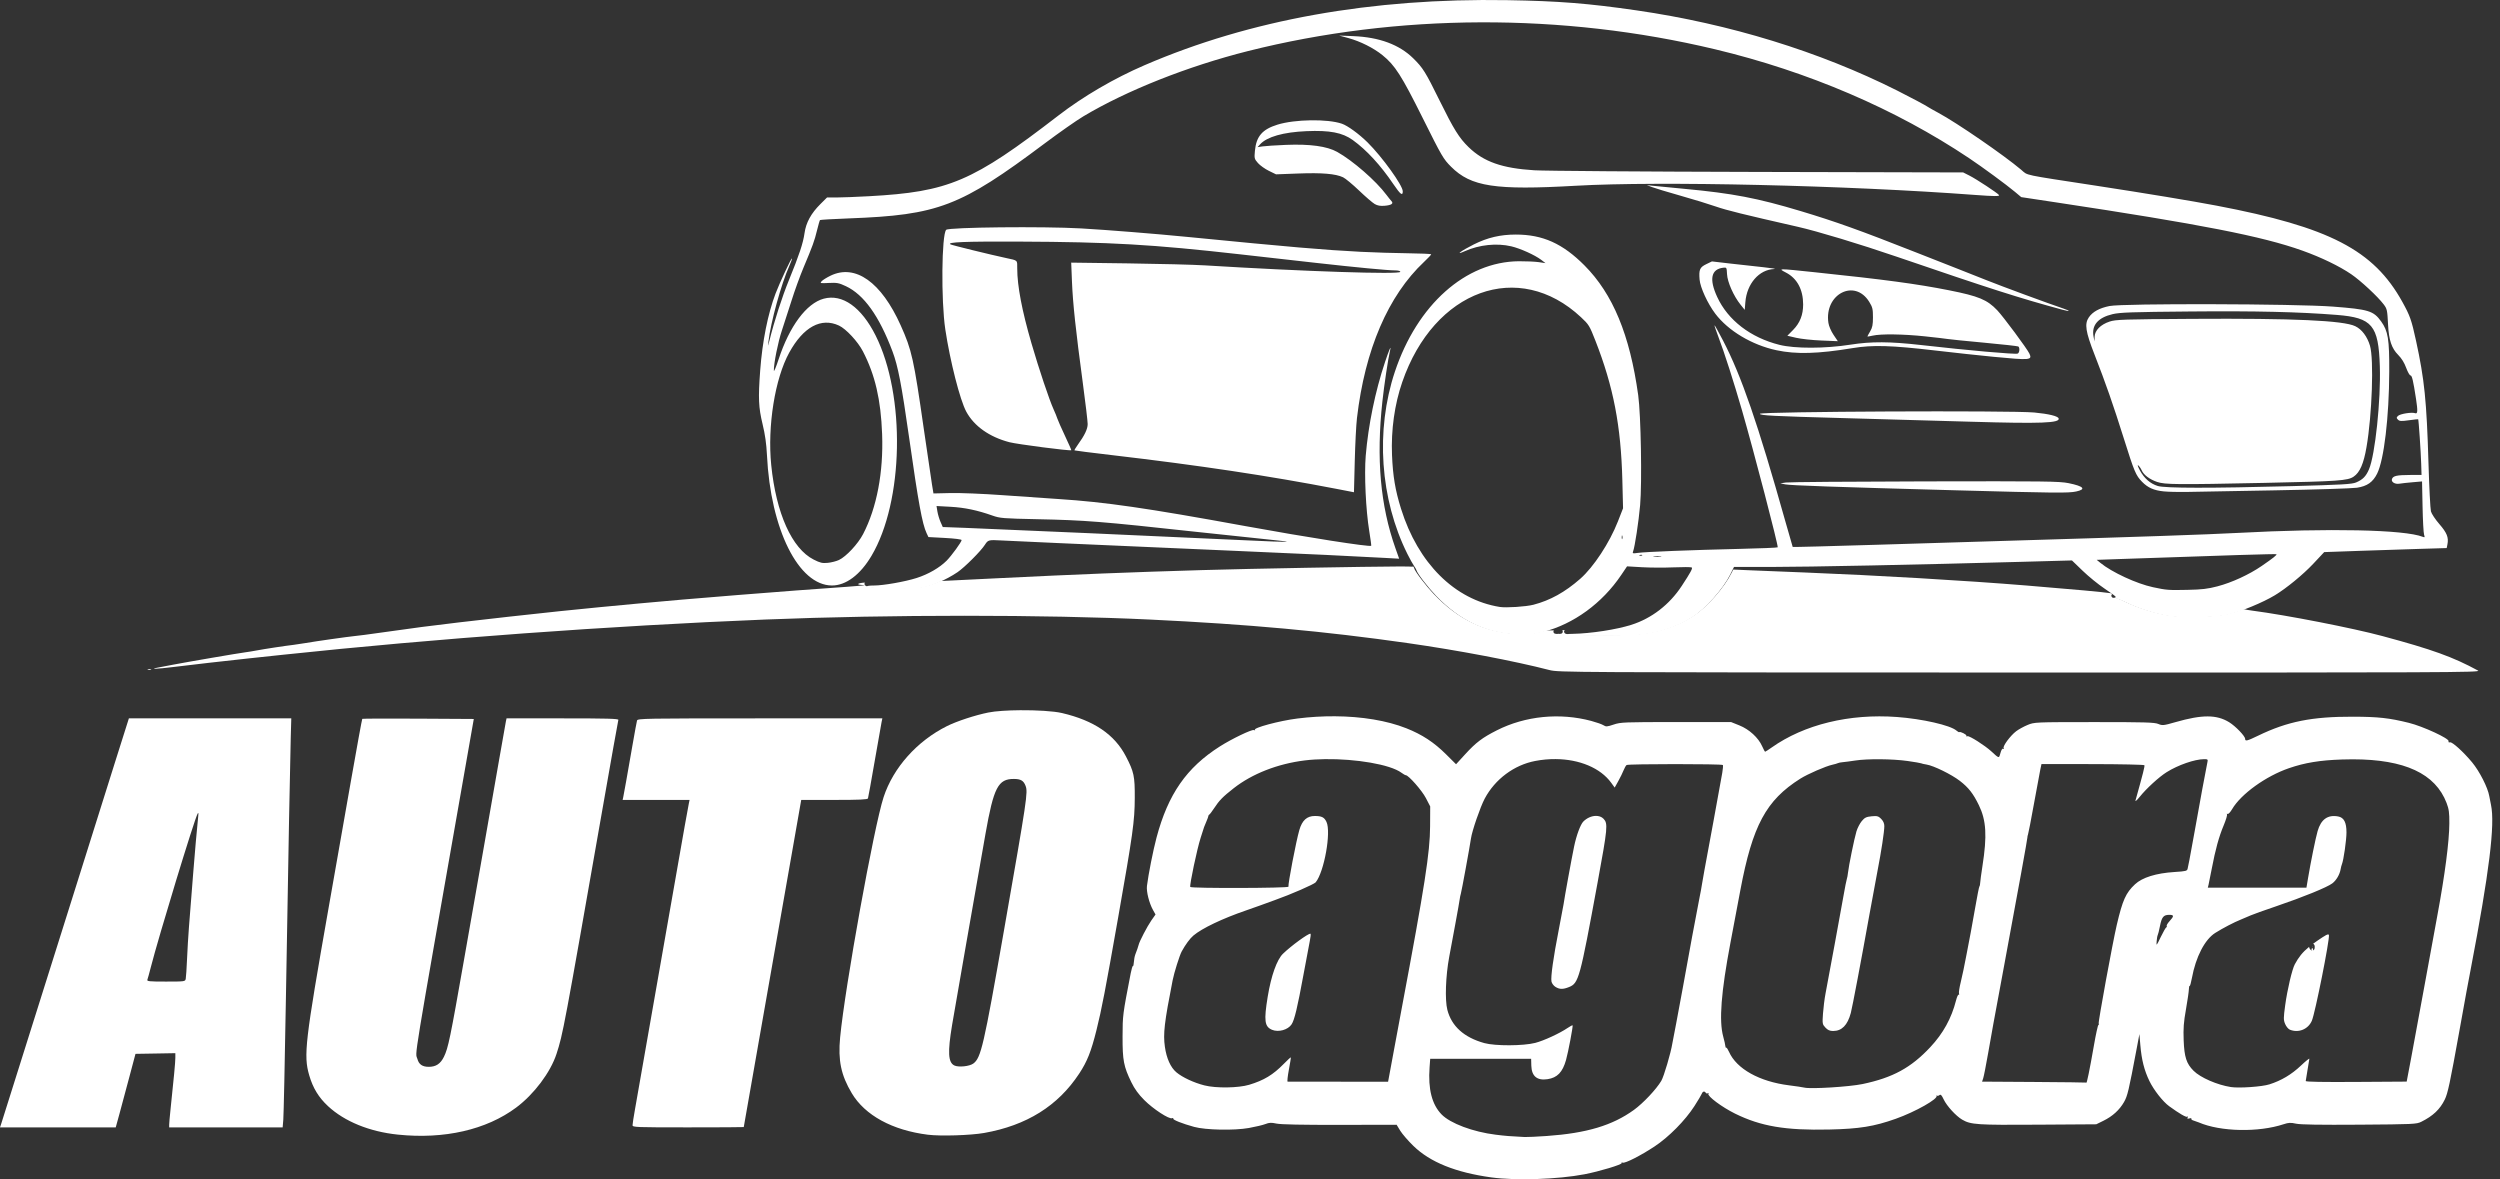
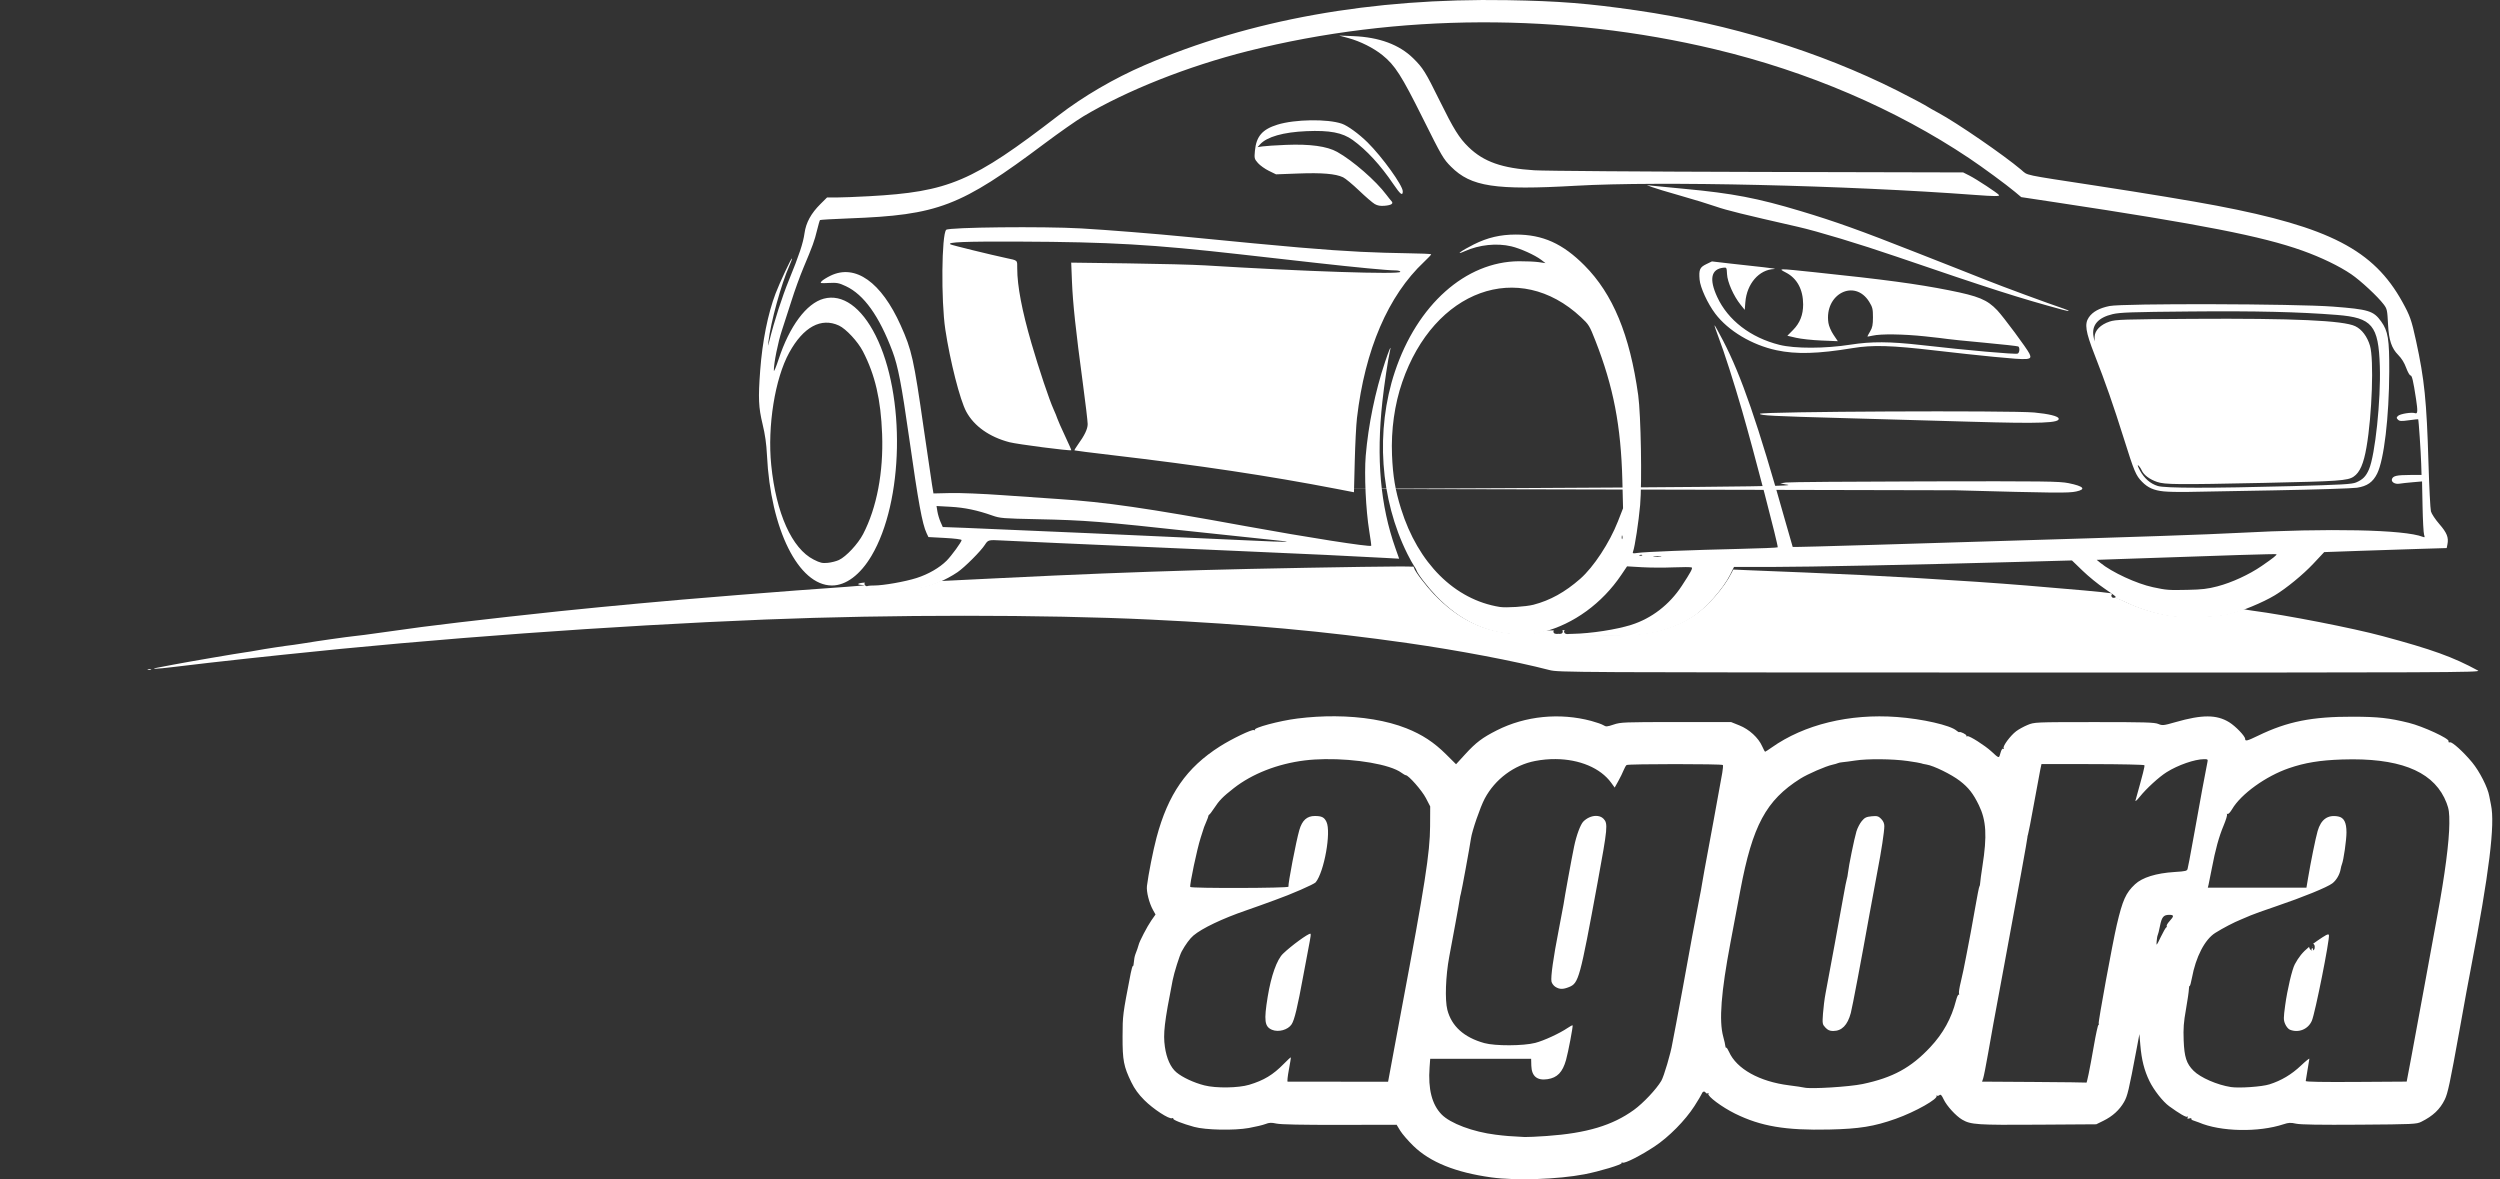
<svg xmlns="http://www.w3.org/2000/svg" width="159" height="75" viewBox="0 0 159 75" fill="none">
  <rect x="0" y="0" width="159" height="75" fill="#333333" stroke="none" />
-   <path d="M147.023 60.428C146.998 60.388 147.008 60.336 147.045 60.313C147.082 60.291 147.112 60.324 147.112 60.387C147.112 60.519 147.087 60.531 147.024 60.428H147.023ZM99.708 40.376C99.539 40.337 99.628 40.319 100.023 40.312C101.182 40.291 102.797 40.043 103.756 39.738C105.045 39.329 106.177 38.456 106.957 37.268C107.524 36.405 107.669 36.137 107.594 36.09C107.547 36.062 107.027 36.059 106.438 36.084C105.849 36.11 104.942 36.105 104.424 36.075L103.481 36.02L103.112 36.567C101.897 38.37 100.085 39.69 98.136 40.192C97.452 40.368 97.239 40.389 96.486 40.355C94.514 40.267 92.832 39.462 91.327 37.886C90.794 37.328 90.132 36.462 90.083 36.256C90.072 36.212 90.001 36.089 89.925 35.981C89.849 35.873 89.663 35.537 89.512 35.234C87.772 31.747 87.471 27.373 88.714 23.642C90.134 19.381 93.213 16.639 96.604 16.615C97.058 16.612 97.624 16.638 97.861 16.672L98.294 16.735L98.019 16.524C97.621 16.221 96.695 15.803 96.119 15.667C95.193 15.448 94.076 15.565 93.159 15.977C92.488 16.278 92.932 15.946 93.735 15.545C94.609 15.109 95.423 14.918 96.405 14.918C98.118 14.918 99.386 15.488 100.772 16.88C102.58 18.696 103.657 21.296 104.19 25.135C104.362 26.376 104.438 30.706 104.312 32.129C104.219 33.175 103.975 34.784 103.865 35.07C103.814 35.203 103.84 35.212 104.156 35.165C104.62 35.097 107.642 34.978 110.616 34.91C111.947 34.88 113.048 34.834 113.062 34.809C113.113 34.722 111.542 28.696 110.793 26.105C110.273 24.302 109.658 22.389 109.288 21.419C109.139 21.03 109.029 20.7 109.043 20.686C109.056 20.673 109.301 21.111 109.586 21.661C110.759 23.92 111.792 26.916 113.546 33.151C113.795 34.038 114.007 34.773 114.016 34.786C114.026 34.8 116.416 34.737 119.328 34.648C122.239 34.559 125.806 34.45 127.254 34.407C136.139 34.142 140.367 33.998 142.344 33.892C148.137 33.583 152.922 33.684 154.086 34.141C154.218 34.192 154.228 34.176 154.172 34.01C154.136 33.905 154.092 33.099 154.075 32.219L154.042 30.619L153.439 30.671C153.107 30.7 152.73 30.741 152.6 30.763C152.312 30.811 152.059 30.648 152.131 30.46C152.207 30.264 152.441 30.212 153.265 30.208L154.01 30.204L153.988 29.497C153.966 28.752 153.826 26.686 153.796 26.663C153.787 26.655 153.52 26.685 153.204 26.729C152.722 26.796 152.61 26.79 152.511 26.691C152.405 26.585 152.405 26.559 152.511 26.453C152.644 26.319 153.397 26.2 153.604 26.279C153.766 26.341 153.777 26.145 153.659 25.371C153.483 24.217 153.403 23.878 153.308 23.878C153.254 23.878 153.129 23.658 153.031 23.39C152.915 23.071 152.739 22.788 152.525 22.573C152.107 22.155 151.932 21.634 151.881 20.655C151.833 19.714 151.818 19.645 151.602 19.359C151.232 18.866 150.138 17.849 149.539 17.441C148.776 16.922 147.631 16.369 146.435 15.941C143.881 15.028 139.981 14.264 130.75 12.869L128.55 12.537L128.157 12.207C127.606 11.745 126.093 10.634 125.229 10.056C120.563 6.935 115 4.55 109.081 3.135C99.362 0.81 88.896 0.851 79.367 3.249C75.545 4.212 71.66 5.752 68.899 7.401C68.467 7.659 67.359 8.435 66.436 9.126C61.079 13.14 59.67 13.679 53.995 13.89C53.003 13.927 52.173 13.975 52.152 13.996C52.13 14.017 52.045 14.313 51.962 14.653C51.798 15.33 51.69 15.626 51.094 17.043C50.875 17.565 50.538 18.494 50.346 19.107C50.154 19.721 49.877 20.577 49.731 21.009C49.486 21.733 49.206 23.128 49.217 23.573C49.219 23.675 49.355 23.353 49.518 22.856C50.21 20.745 51.291 19.292 52.389 18.996C53.575 18.676 54.784 19.534 55.689 21.338C57.605 25.155 57.477 31.9 55.424 35.356C54.711 36.557 53.8 37.239 52.913 37.237C50.786 37.234 49.007 33.666 48.779 28.947C48.744 28.228 48.661 27.642 48.499 26.971C48.243 25.907 48.217 25.332 48.348 23.563C48.485 21.714 48.834 19.964 49.326 18.667C49.581 17.993 50.327 16.399 50.367 16.44C50.384 16.457 50.313 16.661 50.208 16.893C49.687 18.053 49.016 20.487 48.868 21.756C48.832 22.062 48.842 22.047 48.943 21.638C49.235 20.451 49.745 18.869 50.172 17.826C50.83 16.215 51.08 15.463 51.168 14.828C51.261 14.158 51.583 13.57 52.183 12.974L52.599 12.56L53.204 12.56C53.537 12.56 54.464 12.524 55.264 12.48C60.348 12.201 61.841 11.565 67.314 7.347C68.898 6.126 70.859 4.981 72.801 4.144C79.496 1.255 87.241 -0.134 95.856 0.01C99.138 0.065 101.018 0.214 104.108 0.663C110.015 1.522 115.706 3.274 120.652 5.755C121.501 6.181 122.517 6.724 122.656 6.825C122.699 6.857 122.982 7.016 123.284 7.179C124.468 7.817 127.429 9.853 128.55 10.799C128.999 11.178 128.529 11.078 133.344 11.816C136.498 12.3 139.425 12.784 140.967 13.078C148.161 14.449 150.963 15.9 152.79 19.201C153.278 20.083 153.372 20.349 153.66 21.674C154.195 24.137 154.333 25.483 154.45 29.418C154.497 30.974 154.567 32.371 154.607 32.523C154.646 32.674 154.888 33.039 155.144 33.333C155.625 33.887 155.744 34.185 155.657 34.618L155.61 34.857L153.947 34.907C153.033 34.934 151.28 34.992 150.052 35.035L147.819 35.114L147.119 35.86C146.476 36.545 145.41 37.419 144.678 37.861C143.909 38.324 142.554 38.884 141.675 39.1C141.006 39.265 138.952 39.324 138.069 39.203C137.228 39.088 136.012 38.711 135.215 38.316C134.903 38.162 134.585 38.046 134.507 38.058C134.429 38.07 134.41 38.065 134.464 38.046C134.518 38.028 134.561 37.989 134.56 37.959C134.56 37.93 134.239 37.694 133.849 37.434C133.46 37.175 132.834 36.666 132.459 36.303L131.776 35.644L128.434 35.736C122.042 35.913 115.018 36.057 112.657 36.058L110.282 36.059L110.043 36.542C109.59 37.454 108.474 38.715 107.658 39.236C106.647 39.883 105.526 40.257 104.219 40.384C103.334 40.47 100.092 40.464 99.707 40.376L99.708 40.376ZM97.528 38.461C98.588 38.186 99.538 37.659 100.503 36.812C101.353 36.065 102.367 34.521 102.899 33.163L103.226 32.326L103.182 30.558C103.093 27.073 102.616 24.602 101.466 21.663C101.094 20.713 101.05 20.642 100.554 20.178C96.596 16.476 91.206 18.43 89.183 24.3C88.695 25.716 88.467 27.339 88.532 28.938C88.587 30.281 88.736 31.173 89.105 32.356C90.188 35.825 92.517 38.141 95.386 38.602C95.79 38.667 97.055 38.584 97.528 38.461ZM141.03 37.291C141.948 37.05 143.045 36.544 143.844 35.995C144.585 35.485 144.827 35.293 144.779 35.249C144.747 35.22 141.728 35.312 134.88 35.553L133.35 35.606L133.583 35.797C134.311 36.394 135.891 37.125 136.928 37.346C137.807 37.533 137.893 37.54 139.122 37.515C140.043 37.497 140.409 37.454 141.03 37.291ZM53.354 35.617C53.816 35.401 54.564 34.599 54.893 33.968C55.763 32.295 56.193 30.035 56.103 27.611C56.022 25.413 55.658 23.848 54.881 22.346C54.56 21.724 53.809 20.916 53.359 20.706C52.223 20.178 51.095 20.791 50.196 22.424C49.287 24.073 48.802 27.102 49.05 29.576C49.359 32.648 50.365 34.889 51.751 35.59C52.167 35.8 52.3 35.831 52.647 35.797C52.871 35.775 53.189 35.694 53.354 35.617ZM105.622 35.374C105.503 35.356 105.309 35.356 105.19 35.374C105.071 35.392 105.168 35.407 105.406 35.407C105.644 35.407 105.741 35.392 105.622 35.374ZM104.442 35.304C104.416 35.278 104.348 35.276 104.291 35.298C104.228 35.323 104.247 35.342 104.339 35.346C104.421 35.349 104.468 35.331 104.442 35.304ZM103.179 34.075C103.157 34.021 103.139 34.065 103.139 34.173C103.139 34.281 103.157 34.325 103.179 34.271C103.201 34.217 103.201 34.129 103.179 34.075ZM98.981 40.328C99.057 40.308 99.181 40.308 99.256 40.328C99.332 40.347 99.27 40.364 99.119 40.364C98.968 40.364 98.906 40.347 98.981 40.328ZM55.619 37.397C54.982 37.355 54.965 37.238 55.595 37.238C56.183 37.238 57.573 36.993 58.295 36.761C59.04 36.523 59.752 36.112 60.206 35.659C60.513 35.351 61.159 34.464 61.159 34.349C61.159 34.303 60.719 34.247 60.104 34.214L59.048 34.157L58.931 33.91C58.656 33.325 58.408 31.972 57.822 27.846C57.338 24.445 57.114 23.283 56.761 22.345C55.916 20.097 54.943 18.737 53.797 18.201C53.352 17.993 53.23 17.97 52.713 17.996C52.16 18.024 52.137 18.018 52.256 17.886C52.325 17.81 52.58 17.651 52.821 17.534C54.398 16.77 56.049 17.939 57.285 20.695C57.992 22.27 58.11 22.8 58.756 27.296C58.992 28.939 59.226 30.53 59.277 30.833L59.368 31.383L60.456 31.358C61.057 31.343 62.538 31.404 63.768 31.493C64.992 31.581 66.594 31.692 67.329 31.739C70.291 31.93 72.918 32.311 79.206 33.46C83.102 34.172 87.127 34.801 87.209 34.711C87.222 34.696 87.166 34.277 87.085 33.78C86.866 32.445 86.76 30.178 86.86 28.987C87.024 27.031 87.465 24.887 88.087 23.025C88.356 22.219 88.507 21.881 88.402 22.32C88.284 22.811 88.035 24.471 87.92 25.528C87.524 29.171 87.79 32.155 88.752 34.873L88.986 35.533L88.099 35.484C85.624 35.349 83.602 35.254 78.646 35.038C67.552 34.553 64.402 34.413 63.674 34.372C62.88 34.327 62.836 34.339 62.642 34.645C62.388 35.045 61.353 36.082 60.9 36.39C60.17 36.885 59.185 37.307 58.548 37.398C57.993 37.477 56.838 37.476 55.619 37.397L55.619 37.397ZM80.768 34.322C79.947 34.24 77.825 34.016 76.052 33.822C70.01 33.163 69.024 33.085 65.954 33.021C63.803 32.976 63.598 32.96 63.124 32.792C62.16 32.451 61.356 32.282 60.46 32.232L59.563 32.183L59.618 32.526C59.649 32.715 59.738 33.016 59.817 33.194L59.96 33.519L61.365 33.571C63.169 33.637 74.533 34.141 79.275 34.365C82.193 34.503 82.51 34.494 80.768 34.322ZM85.012 31.094C80.676 30.258 76.3 29.6 70.714 28.945C69.42 28.794 68.35 28.658 68.336 28.644C68.322 28.63 68.41 28.48 68.532 28.311C68.984 27.685 69.176 27.286 69.176 26.97C69.176 26.797 69.036 25.616 68.865 24.344C68.417 21.015 68.232 19.289 68.177 17.913L68.129 16.703L71.737 16.751C73.721 16.777 75.929 16.834 76.642 16.878C82.926 17.265 89.059 17.467 89.059 17.289C89.059 17.233 88.925 17.197 88.72 17.197C88.264 17.197 86.244 17.005 83.715 16.721C82.57 16.592 80.389 16.346 78.87 16.175C73.272 15.544 70.609 15.391 64.853 15.366C61.333 15.351 60.182 15.398 60.455 15.544C60.562 15.601 63.011 16.202 63.989 16.411C64.748 16.574 64.696 16.525 64.696 17.079C64.696 18.177 64.996 19.753 65.601 21.834C66.079 23.477 66.734 25.432 67.007 26.031C67.107 26.251 67.217 26.52 67.25 26.628C67.284 26.736 67.501 27.228 67.733 27.721C67.965 28.215 68.146 28.625 68.135 28.634C68.064 28.691 64.701 28.255 64.201 28.125C62.931 27.794 61.953 27.103 61.456 26.184C61.055 25.444 60.426 22.975 60.121 20.948C59.847 19.123 59.885 14.909 60.178 14.616C60.343 14.451 66.351 14.389 68.754 14.527C70.468 14.626 73.467 14.866 75.581 15.074C82.052 15.711 84.222 15.897 86.544 16.015C87.387 16.058 88.74 16.1 89.55 16.108C90.361 16.117 91.024 16.147 91.024 16.176C91.024 16.205 90.82 16.42 90.572 16.654C88.286 18.803 86.811 22.236 86.303 26.589C86.252 27.021 86.189 28.26 86.162 29.341L86.112 31.307L85.012 31.094ZM124.347 31.182C116.682 30.973 113.89 30.875 113.54 30.805L113.226 30.741L113.58 30.688C113.774 30.658 117.753 30.626 122.421 30.616C130.105 30.599 130.971 30.61 131.562 30.729C132.525 30.924 132.702 31.118 132.045 31.259C131.55 31.365 130.75 31.357 124.347 31.182ZM137.616 31.253C136.989 31.191 136.604 31.02 136.236 30.643C135.837 30.233 135.743 30.01 135.075 27.886C134.404 25.751 133.919 24.362 133.211 22.549C132.642 21.091 132.566 20.599 132.849 20.185C133.091 19.829 133.522 19.593 134.165 19.463C135.024 19.289 145.989 19.318 148.374 19.5C150.649 19.674 150.956 19.769 151.441 20.444C151.883 21.059 151.964 21.563 151.956 23.642C151.946 26.529 151.622 29.252 151.186 30.123C150.913 30.668 150.554 30.919 149.904 31.02C149.614 31.064 147.256 31.139 144.662 31.186C142.069 31.233 139.54 31.278 139.043 31.288C138.546 31.297 137.904 31.281 137.616 31.253ZM145.723 30.919C148.968 30.831 149.582 30.796 149.848 30.683C150.273 30.503 150.475 30.298 150.668 29.848C151.059 28.94 151.427 25.433 151.357 23.288C151.273 20.687 150.872 20.208 148.631 20.029C146.219 19.837 143.477 19.772 139.298 19.81C135.576 19.843 134.833 19.869 134.361 19.98C133.427 20.201 133.012 20.691 133.15 21.408L133.209 21.716L133.218 21.414C133.23 21.012 133.598 20.641 134.174 20.451C134.563 20.322 135.044 20.307 139.436 20.279C145.865 20.239 149.042 20.382 149.797 20.747C150.214 20.948 150.556 21.404 150.73 21.986C150.986 22.844 150.866 26.371 150.51 28.436C150.328 29.494 150.087 30.047 149.693 30.313C149.31 30.572 148.746 30.611 143.994 30.712C138.483 30.828 137.682 30.821 137.189 30.65C136.71 30.485 136.338 30.204 136.211 29.912C136.16 29.795 136.062 29.653 135.994 29.598C135.924 29.54 135.969 29.678 136.098 29.918C136.373 30.424 136.758 30.761 137.235 30.909C137.699 31.053 140.618 31.056 145.723 30.919L145.723 30.919ZM125.368 26.822C123.402 26.764 119.741 26.66 117.234 26.591C112.732 26.467 111.929 26.425 111.929 26.317C111.929 26.172 127.928 26.098 129.379 26.235C130.295 26.322 130.88 26.464 130.929 26.61C131.028 26.907 129.824 26.953 125.368 26.822ZM126.783 22.692C125.94 22.611 124.295 22.434 123.128 22.297C120.281 21.964 119.098 21.929 117.824 22.14C115.629 22.504 114.236 22.543 112.984 22.275C111.424 21.942 109.915 21.04 109.09 19.948C108.607 19.31 108.136 18.284 108.094 17.782C108.042 17.148 108.105 17.001 108.518 16.801L108.88 16.626L110.031 16.76C110.664 16.833 111.625 16.94 112.165 16.996C112.705 17.053 113.006 17.105 112.833 17.111C111.879 17.146 111.099 18.043 111.005 19.214L110.965 19.708L110.698 19.376C110.259 18.831 109.862 17.936 109.839 17.436C109.818 17.009 109.814 17.001 109.597 17.027C108.823 17.118 108.691 17.756 109.214 18.887C109.897 20.366 111.336 21.472 113.174 21.932C114.159 22.179 116.079 22.174 117.695 21.92C119.019 21.712 120.19 21.719 122.185 21.945C125.182 22.286 128.164 22.55 128.324 22.488C128.446 22.441 128.474 22.104 128.361 22.035C128.321 22.01 127.34 21.902 126.18 21.794C125.02 21.687 123.983 21.582 123.875 21.561C123.767 21.541 123.113 21.464 122.421 21.391C121.041 21.246 119.62 21.227 119.101 21.347C118.917 21.39 118.767 21.413 118.767 21.398C118.767 21.384 118.846 21.237 118.943 21.073C119.085 20.833 119.12 20.654 119.12 20.178C119.12 19.651 119.092 19.537 118.882 19.196C117.956 17.7 116.012 18.704 116.287 20.537C116.317 20.739 116.456 21.062 116.612 21.294L116.885 21.7L115.841 21.657C115.267 21.634 114.545 21.556 114.236 21.484L113.675 21.354L114.04 20.985C114.476 20.544 114.681 20.023 114.68 19.359C114.677 18.414 114.296 17.704 113.59 17.338C113.065 17.065 113.035 17.065 115.43 17.316C119.835 17.777 121.926 18.058 123.954 18.461C125.847 18.837 126.381 19.058 127.026 19.735C127.411 20.139 128.936 22.194 129.072 22.494C129.26 22.906 129.131 22.917 126.783 22.692V22.692ZM131.184 19.702C128.44 18.959 126.572 18.361 120.653 16.334C118.268 15.517 115.602 14.711 114.326 14.421C110.888 13.639 109.808 13.373 109.139 13.139C108.707 12.987 107.681 12.673 106.86 12.441C106.039 12.208 105.225 11.963 105.053 11.895L104.738 11.772L105.053 11.809C105.225 11.829 106.163 11.92 107.135 12.011C110.199 12.297 111.766 12.597 114.523 13.425C116.739 14.091 118.308 14.653 121.871 16.058C122.822 16.433 123.989 16.891 124.464 17.077C124.94 17.263 125.789 17.599 126.351 17.824C127.335 18.218 130.25 19.292 131.223 19.62C131.705 19.782 131.679 19.836 131.184 19.702ZM87.435 12.978C87.298 12.9 86.849 12.514 86.438 12.12C86.026 11.726 85.568 11.347 85.42 11.276C84.946 11.051 84.077 10.978 82.572 11.035L81.155 11.088L80.701 10.866C80.451 10.744 80.138 10.52 80.006 10.37C79.777 10.109 79.768 10.072 79.812 9.597C79.898 8.671 80.282 8.225 81.249 7.927C82.359 7.584 84.431 7.554 85.341 7.867C85.713 7.995 86.425 8.513 86.974 9.054C87.905 9.973 89.216 11.793 89.216 12.167C89.216 12.486 89.065 12.37 88.62 11.713C87.798 10.499 86.91 9.536 86.032 8.904C85.374 8.432 84.574 8.279 83.086 8.342C81.62 8.404 80.567 8.704 80.139 9.183L79.982 9.358L80.296 9.311C80.469 9.284 81.141 9.241 81.79 9.214C83.315 9.152 84.397 9.3 85.044 9.661C86.035 10.213 87.511 11.499 88.174 12.388C88.293 12.548 88.438 12.727 88.495 12.787C88.647 12.948 88.501 13.049 88.062 13.087C87.793 13.111 87.612 13.079 87.435 12.978ZM125.643 12.4C117.466 11.786 105.528 11.511 100.219 11.814C95.087 12.107 93.558 11.874 92.288 10.604C91.796 10.111 91.705 9.956 90.496 7.531C89.13 4.789 88.723 4.153 87.923 3.507C87.356 3.049 86.517 2.629 85.752 2.42L85.169 2.261L86.073 2.298C87.719 2.365 88.995 2.837 89.88 3.707C90.503 4.321 90.658 4.569 91.556 6.391C92.459 8.223 92.803 8.776 93.403 9.358C94.362 10.29 95.534 10.703 97.583 10.83C98.233 10.871 104.636 10.918 111.811 10.935L124.857 10.966L125.257 11.168C125.709 11.398 127.068 12.292 127.139 12.407C127.191 12.491 126.836 12.489 125.643 12.4V12.4Z" fill="white" />
-   <path d="M64.888 45.17C64.085 45.176 63.315 45.224 62.858 45.316C62.02 45.485 60.853 45.868 60.231 46.178C58.323 47.13 56.812 48.823 56.197 50.697C55.586 52.559 53.739 62.769 53.432 65.984C53.293 67.443 53.489 68.382 54.173 69.529C55.012 70.936 56.753 71.885 59.014 72.168C59.814 72.269 61.725 72.209 62.589 72.057C65.292 71.58 67.285 70.336 68.636 68.283C69.149 67.504 69.394 66.885 69.738 65.507C70.066 64.192 70.307 62.937 71.11 58.38C72.053 53.029 72.165 52.225 72.171 50.757C72.178 49.363 72.121 49.094 71.611 48.111C70.887 46.714 69.581 45.827 67.545 45.35C67.005 45.224 65.92 45.162 64.888 45.17ZM8.197 45.688L7.309 48.497C6.821 50.043 6.34 51.572 6.24 51.896C6.14 52.221 5.451 54.413 4.708 56.769C2.011 65.325 1.07 68.311 0.612 69.776C0.356 70.597 0.113 71.366 0.073 71.485L0 71.701H3.681H7.361L7.604 70.817C7.737 70.331 8.019 69.279 8.231 68.479L8.617 67.025L9.884 67.004L11.152 66.982V67.278C11.152 67.55 11.049 68.645 10.841 70.601C10.797 71.012 10.761 71.427 10.76 71.524L10.759 71.701H14.368H17.977L18.018 71.21C18.041 70.94 18.116 67.465 18.184 63.489C18.351 53.706 18.451 48.323 18.492 46.886L18.526 45.688H13.361H8.197ZM32.217 45.688L32.178 45.864C32.157 45.962 31.958 47.085 31.737 48.36C31.516 49.635 31.092 52.057 30.795 53.743C30.498 55.429 29.919 58.724 29.508 61.065C28.631 66.058 28.508 66.65 28.235 67.21C28.015 67.66 27.728 67.85 27.269 67.85C26.864 67.85 26.641 67.697 26.549 67.355C26.408 66.832 26.139 68.475 29.561 48.989L30.133 45.727L26.603 45.706C24.661 45.695 23.058 45.701 23.04 45.719C23.022 45.737 22.691 47.55 22.305 49.747C21.919 51.945 21.285 55.547 20.897 57.751C19.397 66.274 19.299 67.122 19.665 68.385C19.9 69.197 20.267 69.799 20.864 70.353C21.911 71.326 23.502 71.975 25.298 72.161C28.257 72.468 30.929 71.857 32.83 70.44C33.966 69.593 35.01 68.203 35.395 67.025C35.803 65.772 35.864 65.45 38.302 51.543C38.847 48.431 39.309 45.84 39.327 45.786C39.354 45.708 38.612 45.688 35.789 45.688H32.217ZM48.337 45.688C40.993 45.688 40.553 45.695 40.515 45.825C40.493 45.901 40.364 46.599 40.229 47.377C39.884 49.363 39.683 50.492 39.638 50.698L39.599 50.875H41.728H43.858L43.812 51.091C43.748 51.388 43.594 52.26 42.549 58.223C40.793 68.245 40.537 69.705 40.384 70.559C40.299 71.033 40.23 71.484 40.23 71.561C40.23 71.694 40.424 71.701 43.767 71.701C45.712 71.701 47.303 71.692 47.303 71.682C47.303 71.671 47.848 68.567 48.514 64.785C49.179 61.003 50.002 56.326 50.341 54.392L50.958 50.875H53.063C54.675 50.875 55.176 50.852 55.203 50.777C55.222 50.722 55.415 49.653 55.632 48.399C55.849 47.146 56.047 46.023 56.072 45.904L56.118 45.688L48.337 45.688ZM64.491 49.541C64.922 49.544 65.1 49.65 65.225 49.977C65.383 50.392 65.333 50.724 63.848 59.205C62.564 66.535 62.393 67.278 61.905 67.64C61.657 67.823 60.95 67.894 60.689 67.761C60.301 67.564 60.266 66.926 60.55 65.206C60.673 64.459 62.106 56.255 62.676 53.036C63.2 50.072 63.48 49.534 64.491 49.541ZM12.602 51.708C12.624 51.702 12.625 51.777 12.605 51.936C12.583 52.108 12.513 52.851 12.45 53.586C12.346 54.786 12.275 55.663 12.017 58.969C11.975 59.51 11.92 60.429 11.895 61.013C11.87 61.596 11.833 62.153 11.813 62.251C11.778 62.425 11.76 62.428 10.552 62.428C9.468 62.428 9.333 62.413 9.375 62.303C9.401 62.235 9.496 61.891 9.586 61.538C10.091 59.56 12.375 52.067 12.572 51.741C12.584 51.721 12.594 51.71 12.602 51.708Z" fill="white" />
+   <path d="M147.023 60.428C146.998 60.388 147.008 60.336 147.045 60.313C147.082 60.291 147.112 60.324 147.112 60.387C147.112 60.519 147.087 60.531 147.024 60.428H147.023ZM99.708 40.376C99.539 40.337 99.628 40.319 100.023 40.312C101.182 40.291 102.797 40.043 103.756 39.738C105.045 39.329 106.177 38.456 106.957 37.268C107.524 36.405 107.669 36.137 107.594 36.09C107.547 36.062 107.027 36.059 106.438 36.084C105.849 36.11 104.942 36.105 104.424 36.075L103.481 36.02L103.112 36.567C101.897 38.37 100.085 39.69 98.136 40.192C97.452 40.368 97.239 40.389 96.486 40.355C94.514 40.267 92.832 39.462 91.327 37.886C90.794 37.328 90.132 36.462 90.083 36.256C90.072 36.212 90.001 36.089 89.925 35.981C89.849 35.873 89.663 35.537 89.512 35.234C87.772 31.747 87.471 27.373 88.714 23.642C90.134 19.381 93.213 16.639 96.604 16.615C97.058 16.612 97.624 16.638 97.861 16.672L98.294 16.735L98.019 16.524C97.621 16.221 96.695 15.803 96.119 15.667C95.193 15.448 94.076 15.565 93.159 15.977C92.488 16.278 92.932 15.946 93.735 15.545C94.609 15.109 95.423 14.918 96.405 14.918C98.118 14.918 99.386 15.488 100.772 16.88C102.58 18.696 103.657 21.296 104.19 25.135C104.362 26.376 104.438 30.706 104.312 32.129C104.219 33.175 103.975 34.784 103.865 35.07C103.814 35.203 103.84 35.212 104.156 35.165C104.62 35.097 107.642 34.978 110.616 34.91C111.947 34.88 113.048 34.834 113.062 34.809C113.113 34.722 111.542 28.696 110.793 26.105C110.273 24.302 109.658 22.389 109.288 21.419C109.139 21.03 109.029 20.7 109.043 20.686C109.056 20.673 109.301 21.111 109.586 21.661C110.759 23.92 111.792 26.916 113.546 33.151C113.795 34.038 114.007 34.773 114.016 34.786C114.026 34.8 116.416 34.737 119.328 34.648C122.239 34.559 125.806 34.45 127.254 34.407C136.139 34.142 140.367 33.998 142.344 33.892C148.137 33.583 152.922 33.684 154.086 34.141C154.218 34.192 154.228 34.176 154.172 34.01C154.136 33.905 154.092 33.099 154.075 32.219L154.042 30.619L153.439 30.671C153.107 30.7 152.73 30.741 152.6 30.763C152.312 30.811 152.059 30.648 152.131 30.46C152.207 30.264 152.441 30.212 153.265 30.208L154.01 30.204L153.988 29.497C153.966 28.752 153.826 26.686 153.796 26.663C153.787 26.655 153.52 26.685 153.204 26.729C152.722 26.796 152.61 26.79 152.511 26.691C152.405 26.585 152.405 26.559 152.511 26.453C152.644 26.319 153.397 26.2 153.604 26.279C153.766 26.341 153.777 26.145 153.659 25.371C153.483 24.217 153.403 23.878 153.308 23.878C153.254 23.878 153.129 23.658 153.031 23.39C152.915 23.071 152.739 22.788 152.525 22.573C152.107 22.155 151.932 21.634 151.881 20.655C151.833 19.714 151.818 19.645 151.602 19.359C151.232 18.866 150.138 17.849 149.539 17.441C148.776 16.922 147.631 16.369 146.435 15.941C143.881 15.028 139.981 14.264 130.75 12.869L128.55 12.537L128.157 12.207C127.606 11.745 126.093 10.634 125.229 10.056C120.563 6.935 115 4.55 109.081 3.135C99.362 0.81 88.896 0.851 79.367 3.249C75.545 4.212 71.66 5.752 68.899 7.401C68.467 7.659 67.359 8.435 66.436 9.126C61.079 13.14 59.67 13.679 53.995 13.89C53.003 13.927 52.173 13.975 52.152 13.996C52.13 14.017 52.045 14.313 51.962 14.653C51.798 15.33 51.69 15.626 51.094 17.043C50.875 17.565 50.538 18.494 50.346 19.107C50.154 19.721 49.877 20.577 49.731 21.009C49.486 21.733 49.206 23.128 49.217 23.573C49.219 23.675 49.355 23.353 49.518 22.856C50.21 20.745 51.291 19.292 52.389 18.996C53.575 18.676 54.784 19.534 55.689 21.338C57.605 25.155 57.477 31.9 55.424 35.356C54.711 36.557 53.8 37.239 52.913 37.237C50.786 37.234 49.007 33.666 48.779 28.947C48.744 28.228 48.661 27.642 48.499 26.971C48.243 25.907 48.217 25.332 48.348 23.563C48.485 21.714 48.834 19.964 49.326 18.667C49.581 17.993 50.327 16.399 50.367 16.44C50.384 16.457 50.313 16.661 50.208 16.893C49.687 18.053 49.016 20.487 48.868 21.756C48.832 22.062 48.842 22.047 48.943 21.638C49.235 20.451 49.745 18.869 50.172 17.826C50.83 16.215 51.08 15.463 51.168 14.828C51.261 14.158 51.583 13.57 52.183 12.974L52.599 12.56L53.204 12.56C53.537 12.56 54.464 12.524 55.264 12.48C60.348 12.201 61.841 11.565 67.314 7.347C68.898 6.126 70.859 4.981 72.801 4.144C79.496 1.255 87.241 -0.134 95.856 0.01C99.138 0.065 101.018 0.214 104.108 0.663C110.015 1.522 115.706 3.274 120.652 5.755C121.501 6.181 122.517 6.724 122.656 6.825C122.699 6.857 122.982 7.016 123.284 7.179C124.468 7.817 127.429 9.853 128.55 10.799C128.999 11.178 128.529 11.078 133.344 11.816C136.498 12.3 139.425 12.784 140.967 13.078C148.161 14.449 150.963 15.9 152.79 19.201C153.278 20.083 153.372 20.349 153.66 21.674C154.195 24.137 154.333 25.483 154.45 29.418C154.497 30.974 154.567 32.371 154.607 32.523C154.646 32.674 154.888 33.039 155.144 33.333C155.625 33.887 155.744 34.185 155.657 34.618L155.61 34.857L153.947 34.907C153.033 34.934 151.28 34.992 150.052 35.035L147.819 35.114L147.119 35.86C146.476 36.545 145.41 37.419 144.678 37.861C143.909 38.324 142.554 38.884 141.675 39.1C141.006 39.265 138.952 39.324 138.069 39.203C137.228 39.088 136.012 38.711 135.215 38.316C134.903 38.162 134.585 38.046 134.507 38.058C134.429 38.07 134.41 38.065 134.464 38.046C134.518 38.028 134.561 37.989 134.56 37.959C134.56 37.93 134.239 37.694 133.849 37.434C133.46 37.175 132.834 36.666 132.459 36.303L131.776 35.644L128.434 35.736C122.042 35.913 115.018 36.057 112.657 36.058L110.282 36.059L110.043 36.542C109.59 37.454 108.474 38.715 107.658 39.236C106.647 39.883 105.526 40.257 104.219 40.384C103.334 40.47 100.092 40.464 99.707 40.376L99.708 40.376ZM97.528 38.461C98.588 38.186 99.538 37.659 100.503 36.812C101.353 36.065 102.367 34.521 102.899 33.163L103.226 32.326L103.182 30.558C103.093 27.073 102.616 24.602 101.466 21.663C101.094 20.713 101.05 20.642 100.554 20.178C96.596 16.476 91.206 18.43 89.183 24.3C88.695 25.716 88.467 27.339 88.532 28.938C88.587 30.281 88.736 31.173 89.105 32.356C90.188 35.825 92.517 38.141 95.386 38.602C95.79 38.667 97.055 38.584 97.528 38.461ZM141.03 37.291C141.948 37.05 143.045 36.544 143.844 35.995C144.585 35.485 144.827 35.293 144.779 35.249C144.747 35.22 141.728 35.312 134.88 35.553L133.35 35.606L133.583 35.797C134.311 36.394 135.891 37.125 136.928 37.346C137.807 37.533 137.893 37.54 139.122 37.515C140.043 37.497 140.409 37.454 141.03 37.291ZM53.354 35.617C53.816 35.401 54.564 34.599 54.893 33.968C55.763 32.295 56.193 30.035 56.103 27.611C56.022 25.413 55.658 23.848 54.881 22.346C54.56 21.724 53.809 20.916 53.359 20.706C52.223 20.178 51.095 20.791 50.196 22.424C49.287 24.073 48.802 27.102 49.05 29.576C49.359 32.648 50.365 34.889 51.751 35.59C52.167 35.8 52.3 35.831 52.647 35.797C52.871 35.775 53.189 35.694 53.354 35.617ZM105.622 35.374C105.503 35.356 105.309 35.356 105.19 35.374C105.071 35.392 105.168 35.407 105.406 35.407C105.644 35.407 105.741 35.392 105.622 35.374ZM104.442 35.304C104.416 35.278 104.348 35.276 104.291 35.298C104.228 35.323 104.247 35.342 104.339 35.346C104.421 35.349 104.468 35.331 104.442 35.304ZM103.179 34.075C103.157 34.021 103.139 34.065 103.139 34.173C103.139 34.281 103.157 34.325 103.179 34.271C103.201 34.217 103.201 34.129 103.179 34.075ZM98.981 40.328C99.057 40.308 99.181 40.308 99.256 40.328C99.332 40.347 99.27 40.364 99.119 40.364C98.968 40.364 98.906 40.347 98.981 40.328ZM55.619 37.397C54.982 37.355 54.965 37.238 55.595 37.238C56.183 37.238 57.573 36.993 58.295 36.761C59.04 36.523 59.752 36.112 60.206 35.659C60.513 35.351 61.159 34.464 61.159 34.349C61.159 34.303 60.719 34.247 60.104 34.214L59.048 34.157L58.931 33.91C58.656 33.325 58.408 31.972 57.822 27.846C57.338 24.445 57.114 23.283 56.761 22.345C55.916 20.097 54.943 18.737 53.797 18.201C53.352 17.993 53.23 17.97 52.713 17.996C52.16 18.024 52.137 18.018 52.256 17.886C52.325 17.81 52.58 17.651 52.821 17.534C54.398 16.77 56.049 17.939 57.285 20.695C57.992 22.27 58.11 22.8 58.756 27.296C58.992 28.939 59.226 30.53 59.277 30.833L59.368 31.383L60.456 31.358C61.057 31.343 62.538 31.404 63.768 31.493C64.992 31.581 66.594 31.692 67.329 31.739C70.291 31.93 72.918 32.311 79.206 33.46C83.102 34.172 87.127 34.801 87.209 34.711C87.222 34.696 87.166 34.277 87.085 33.78C86.866 32.445 86.76 30.178 86.86 28.987C87.024 27.031 87.465 24.887 88.087 23.025C88.356 22.219 88.507 21.881 88.402 22.32C88.284 22.811 88.035 24.471 87.92 25.528C87.524 29.171 87.79 32.155 88.752 34.873L88.986 35.533L88.099 35.484C85.624 35.349 83.602 35.254 78.646 35.038C67.552 34.553 64.402 34.413 63.674 34.372C62.88 34.327 62.836 34.339 62.642 34.645C62.388 35.045 61.353 36.082 60.9 36.39C60.17 36.885 59.185 37.307 58.548 37.398C57.993 37.477 56.838 37.476 55.619 37.397L55.619 37.397ZM80.768 34.322C79.947 34.24 77.825 34.016 76.052 33.822C70.01 33.163 69.024 33.085 65.954 33.021C63.803 32.976 63.598 32.96 63.124 32.792C62.16 32.451 61.356 32.282 60.46 32.232L59.563 32.183L59.618 32.526C59.649 32.715 59.738 33.016 59.817 33.194L59.96 33.519L61.365 33.571C63.169 33.637 74.533 34.141 79.275 34.365C82.193 34.503 82.51 34.494 80.768 34.322ZM85.012 31.094C80.676 30.258 76.3 29.6 70.714 28.945C69.42 28.794 68.35 28.658 68.336 28.644C68.322 28.63 68.41 28.48 68.532 28.311C68.984 27.685 69.176 27.286 69.176 26.97C69.176 26.797 69.036 25.616 68.865 24.344C68.417 21.015 68.232 19.289 68.177 17.913L68.129 16.703L71.737 16.751C73.721 16.777 75.929 16.834 76.642 16.878C82.926 17.265 89.059 17.467 89.059 17.289C89.059 17.233 88.925 17.197 88.72 17.197C88.264 17.197 86.244 17.005 83.715 16.721C82.57 16.592 80.389 16.346 78.87 16.175C73.272 15.544 70.609 15.391 64.853 15.366C61.333 15.351 60.182 15.398 60.455 15.544C60.562 15.601 63.011 16.202 63.989 16.411C64.748 16.574 64.696 16.525 64.696 17.079C64.696 18.177 64.996 19.753 65.601 21.834C66.079 23.477 66.734 25.432 67.007 26.031C67.107 26.251 67.217 26.52 67.25 26.628C67.284 26.736 67.501 27.228 67.733 27.721C67.965 28.215 68.146 28.625 68.135 28.634C68.064 28.691 64.701 28.255 64.201 28.125C62.931 27.794 61.953 27.103 61.456 26.184C61.055 25.444 60.426 22.975 60.121 20.948C59.847 19.123 59.885 14.909 60.178 14.616C60.343 14.451 66.351 14.389 68.754 14.527C70.468 14.626 73.467 14.866 75.581 15.074C82.052 15.711 84.222 15.897 86.544 16.015C87.387 16.058 88.74 16.1 89.55 16.108C90.361 16.117 91.024 16.147 91.024 16.176C91.024 16.205 90.82 16.42 90.572 16.654C88.286 18.803 86.811 22.236 86.303 26.589C86.252 27.021 86.189 28.26 86.162 29.341L86.112 31.307L85.012 31.094ZC116.682 30.973 113.89 30.875 113.54 30.805L113.226 30.741L113.58 30.688C113.774 30.658 117.753 30.626 122.421 30.616C130.105 30.599 130.971 30.61 131.562 30.729C132.525 30.924 132.702 31.118 132.045 31.259C131.55 31.365 130.75 31.357 124.347 31.182ZM137.616 31.253C136.989 31.191 136.604 31.02 136.236 30.643C135.837 30.233 135.743 30.01 135.075 27.886C134.404 25.751 133.919 24.362 133.211 22.549C132.642 21.091 132.566 20.599 132.849 20.185C133.091 19.829 133.522 19.593 134.165 19.463C135.024 19.289 145.989 19.318 148.374 19.5C150.649 19.674 150.956 19.769 151.441 20.444C151.883 21.059 151.964 21.563 151.956 23.642C151.946 26.529 151.622 29.252 151.186 30.123C150.913 30.668 150.554 30.919 149.904 31.02C149.614 31.064 147.256 31.139 144.662 31.186C142.069 31.233 139.54 31.278 139.043 31.288C138.546 31.297 137.904 31.281 137.616 31.253ZM145.723 30.919C148.968 30.831 149.582 30.796 149.848 30.683C150.273 30.503 150.475 30.298 150.668 29.848C151.059 28.94 151.427 25.433 151.357 23.288C151.273 20.687 150.872 20.208 148.631 20.029C146.219 19.837 143.477 19.772 139.298 19.81C135.576 19.843 134.833 19.869 134.361 19.98C133.427 20.201 133.012 20.691 133.15 21.408L133.209 21.716L133.218 21.414C133.23 21.012 133.598 20.641 134.174 20.451C134.563 20.322 135.044 20.307 139.436 20.279C145.865 20.239 149.042 20.382 149.797 20.747C150.214 20.948 150.556 21.404 150.73 21.986C150.986 22.844 150.866 26.371 150.51 28.436C150.328 29.494 150.087 30.047 149.693 30.313C149.31 30.572 148.746 30.611 143.994 30.712C138.483 30.828 137.682 30.821 137.189 30.65C136.71 30.485 136.338 30.204 136.211 29.912C136.16 29.795 136.062 29.653 135.994 29.598C135.924 29.54 135.969 29.678 136.098 29.918C136.373 30.424 136.758 30.761 137.235 30.909C137.699 31.053 140.618 31.056 145.723 30.919L145.723 30.919ZM125.368 26.822C123.402 26.764 119.741 26.66 117.234 26.591C112.732 26.467 111.929 26.425 111.929 26.317C111.929 26.172 127.928 26.098 129.379 26.235C130.295 26.322 130.88 26.464 130.929 26.61C131.028 26.907 129.824 26.953 125.368 26.822ZM126.783 22.692C125.94 22.611 124.295 22.434 123.128 22.297C120.281 21.964 119.098 21.929 117.824 22.14C115.629 22.504 114.236 22.543 112.984 22.275C111.424 21.942 109.915 21.04 109.09 19.948C108.607 19.31 108.136 18.284 108.094 17.782C108.042 17.148 108.105 17.001 108.518 16.801L108.88 16.626L110.031 16.76C110.664 16.833 111.625 16.94 112.165 16.996C112.705 17.053 113.006 17.105 112.833 17.111C111.879 17.146 111.099 18.043 111.005 19.214L110.965 19.708L110.698 19.376C110.259 18.831 109.862 17.936 109.839 17.436C109.818 17.009 109.814 17.001 109.597 17.027C108.823 17.118 108.691 17.756 109.214 18.887C109.897 20.366 111.336 21.472 113.174 21.932C114.159 22.179 116.079 22.174 117.695 21.92C119.019 21.712 120.19 21.719 122.185 21.945C125.182 22.286 128.164 22.55 128.324 22.488C128.446 22.441 128.474 22.104 128.361 22.035C128.321 22.01 127.34 21.902 126.18 21.794C125.02 21.687 123.983 21.582 123.875 21.561C123.767 21.541 123.113 21.464 122.421 21.391C121.041 21.246 119.62 21.227 119.101 21.347C118.917 21.39 118.767 21.413 118.767 21.398C118.767 21.384 118.846 21.237 118.943 21.073C119.085 20.833 119.12 20.654 119.12 20.178C119.12 19.651 119.092 19.537 118.882 19.196C117.956 17.7 116.012 18.704 116.287 20.537C116.317 20.739 116.456 21.062 116.612 21.294L116.885 21.7L115.841 21.657C115.267 21.634 114.545 21.556 114.236 21.484L113.675 21.354L114.04 20.985C114.476 20.544 114.681 20.023 114.68 19.359C114.677 18.414 114.296 17.704 113.59 17.338C113.065 17.065 113.035 17.065 115.43 17.316C119.835 17.777 121.926 18.058 123.954 18.461C125.847 18.837 126.381 19.058 127.026 19.735C127.411 20.139 128.936 22.194 129.072 22.494C129.26 22.906 129.131 22.917 126.783 22.692V22.692ZM131.184 19.702C128.44 18.959 126.572 18.361 120.653 16.334C118.268 15.517 115.602 14.711 114.326 14.421C110.888 13.639 109.808 13.373 109.139 13.139C108.707 12.987 107.681 12.673 106.86 12.441C106.039 12.208 105.225 11.963 105.053 11.895L104.738 11.772L105.053 11.809C105.225 11.829 106.163 11.92 107.135 12.011C110.199 12.297 111.766 12.597 114.523 13.425C116.739 14.091 118.308 14.653 121.871 16.058C122.822 16.433 123.989 16.891 124.464 17.077C124.94 17.263 125.789 17.599 126.351 17.824C127.335 18.218 130.25 19.292 131.223 19.62C131.705 19.782 131.679 19.836 131.184 19.702ZM87.435 12.978C87.298 12.9 86.849 12.514 86.438 12.12C86.026 11.726 85.568 11.347 85.42 11.276C84.946 11.051 84.077 10.978 82.572 11.035L81.155 11.088L80.701 10.866C80.451 10.744 80.138 10.52 80.006 10.37C79.777 10.109 79.768 10.072 79.812 9.597C79.898 8.671 80.282 8.225 81.249 7.927C82.359 7.584 84.431 7.554 85.341 7.867C85.713 7.995 86.425 8.513 86.974 9.054C87.905 9.973 89.216 11.793 89.216 12.167C89.216 12.486 89.065 12.37 88.62 11.713C87.798 10.499 86.91 9.536 86.032 8.904C85.374 8.432 84.574 8.279 83.086 8.342C81.62 8.404 80.567 8.704 80.139 9.183L79.982 9.358L80.296 9.311C80.469 9.284 81.141 9.241 81.79 9.214C83.315 9.152 84.397 9.3 85.044 9.661C86.035 10.213 87.511 11.499 88.174 12.388C88.293 12.548 88.438 12.727 88.495 12.787C88.647 12.948 88.501 13.049 88.062 13.087C87.793 13.111 87.612 13.079 87.435 12.978ZM125.643 12.4C117.466 11.786 105.528 11.511 100.219 11.814C95.087 12.107 93.558 11.874 92.288 10.604C91.796 10.111 91.705 9.956 90.496 7.531C89.13 4.789 88.723 4.153 87.923 3.507C87.356 3.049 86.517 2.629 85.752 2.42L85.169 2.261L86.073 2.298C87.719 2.365 88.995 2.837 89.88 3.707C90.503 4.321 90.658 4.569 91.556 6.391C92.459 8.223 92.803 8.776 93.403 9.358C94.362 10.29 95.534 10.703 97.583 10.83C98.233 10.871 104.636 10.918 111.811 10.935L124.857 10.966L125.257 11.168C125.709 11.398 127.068 12.292 127.139 12.407C127.191 12.491 126.836 12.489 125.643 12.4V12.4Z" fill="white" />
  <path d="M89.004 36.027C86.884 36.035 79.555 36.166 76.461 36.258C71.853 36.394 68.535 36.526 63.572 36.77C62.297 36.833 60.864 36.903 60.389 36.926L59.8 36.955C59.348 37.156 58.901 37.301 58.542 37.352C58.017 37.426 56.956 37.411 55.862 37.352L55.877 37.371L55.587 37.352C55.423 37.341 55.299 37.326 55.208 37.307C55.162 37.297 55.126 37.288 55.091 37.273C55.074 37.266 55.057 37.258 55.037 37.243C55.017 37.227 54.989 37.199 54.981 37.148C54.976 37.112 54.988 37.077 55.004 37.051C54.528 37.081 54.389 37.195 54.927 37.208C55.164 37.215 54.669 37.266 53.827 37.323C50.278 37.564 43.432 38.112 40.623 38.382C39.737 38.467 38.623 38.572 38.148 38.616C35.545 38.856 29.121 39.571 26.831 39.875C26.026 39.982 23.434 40.34 23.176 40.379C23.068 40.396 22.803 40.427 22.587 40.449C22.084 40.5 20.059 40.788 19.443 40.896C19.184 40.941 18.834 40.994 18.666 41.013C18.186 41.067 16.804 41.277 16.334 41.367C16.099 41.412 15.765 41.466 15.592 41.488C15.193 41.538 11.878 42.106 10.994 42.276C10.627 42.346 10.185 42.431 10.012 42.464C9.469 42.568 9.998 42.549 10.967 42.429C12.196 42.277 14.373 42.028 15.789 41.877C16.415 41.811 17.423 41.703 18.028 41.639C27.63 40.618 38.918 39.794 48.679 39.402C56.624 39.083 66.406 39.083 73.121 39.403C79.39 39.702 84.216 40.142 89.546 40.903C92.752 41.361 96.331 42.041 98.545 42.615C99.123 42.764 99.69 42.767 128.488 42.773C155.703 42.778 157.824 42.769 157.606 42.65C156.019 41.785 154.69 41.306 151.515 40.452C149.625 39.943 145.433 39.124 143.263 38.839C143.024 38.808 142.81 38.77 142.675 38.739C142.319 38.869 141.975 38.98 141.681 39.052C140.96 39.23 138.942 39.282 138.028 39.157C137.166 39.039 135.949 38.661 135.134 38.258C134.982 38.184 134.828 38.117 134.706 38.073C134.644 38.05 134.591 38.033 134.551 38.023C134.512 38.014 134.478 38.016 134.503 38.012C134.481 38.015 134.463 38.018 134.446 38.019C134.429 38.02 134.423 38.027 134.378 38.014C134.372 38.013 134.366 38.01 134.357 38.007C134.349 38.003 134.328 37.988 134.327 37.988C134.327 37.988 134.293 37.942 134.293 37.942C134.293 37.942 134.282 37.873 134.282 37.873C134.282 37.873 134.288 37.844 134.289 37.844C134.289 37.844 134.295 37.829 134.298 37.823C134.305 37.811 134.312 37.804 134.318 37.798C134.326 37.789 134.332 37.785 134.338 37.781C134.318 37.766 134.297 37.749 134.276 37.733C133.809 37.66 131.879 37.482 128.881 37.238C125.021 36.923 119.25 36.585 114.774 36.41C113.52 36.362 111.955 36.298 111.294 36.27L110.234 36.224L110.133 36.426C109.664 37.371 108.554 38.629 107.704 39.172C106.675 39.829 105.532 40.21 104.207 40.339C103.75 40.383 102.723 40.403 101.751 40.401C101.266 40.4 100.796 40.394 100.422 40.382C100.058 40.37 99.81 40.358 99.673 40.329V40.331H99.672V40.329C99.669 40.328 99.658 40.328 99.655 40.328H99.654V40.327C99.631 40.322 99.612 40.317 99.593 40.311C99.574 40.305 99.559 40.303 99.527 40.278C99.511 40.266 99.482 40.241 99.475 40.187C99.47 40.14 99.495 40.098 99.516 40.077L99.359 40.08C99.364 40.086 99.37 40.094 99.376 40.104C99.39 40.13 99.398 40.178 99.386 40.213C99.374 40.249 99.353 40.267 99.338 40.278C99.31 40.299 99.295 40.3 99.281 40.304C99.225 40.318 99.175 40.318 99.095 40.318C99.015 40.318 98.964 40.318 98.909 40.304C98.895 40.3 98.88 40.299 98.851 40.278C98.837 40.267 98.816 40.248 98.804 40.213C98.791 40.177 98.799 40.13 98.814 40.104C98.817 40.098 98.821 40.095 98.824 40.09L98.302 40.1C98.249 40.115 98.197 40.13 98.144 40.143C97.456 40.321 97.213 40.344 96.456 40.31C94.452 40.22 92.734 39.396 91.21 37.801C90.939 37.517 90.639 37.159 90.398 36.843C90.277 36.685 90.171 36.539 90.091 36.416C90.011 36.293 89.957 36.207 89.934 36.112C89.937 36.127 89.92 36.08 89.894 36.035C89.819 36.041 89.703 36.041 89.566 36.031C89.503 36.027 89.306 36.026 89.004 36.027L89.004 36.027ZM9.501 42.554C9.466 42.554 9.43 42.56 9.403 42.571C9.349 42.592 9.393 42.61 9.501 42.61C9.609 42.61 9.653 42.592 9.599 42.571C9.572 42.56 9.537 42.554 9.501 42.554ZM84.896 45.555C84.118 45.55 83.316 45.597 82.512 45.698C81.372 45.841 79.686 46.293 79.814 46.422C79.848 46.455 79.816 46.459 79.745 46.432C79.611 46.381 78.341 46.991 77.589 47.469C75.467 48.815 74.29 50.508 73.555 53.272C73.34 54.078 73.038 55.605 72.946 56.345C72.902 56.706 73.085 57.435 73.332 57.878L73.491 58.162L73.222 58.546C72.968 58.91 72.462 59.882 72.418 60.091C72.407 60.144 72.371 60.258 72.339 60.345C72.307 60.431 72.246 60.594 72.205 60.707C72.163 60.819 72.122 61.037 72.114 61.19C72.106 61.343 72.078 61.456 72.053 61.441C72.028 61.425 71.965 61.632 71.913 61.901C71.403 64.534 71.399 64.565 71.395 65.925C71.391 67.44 71.467 67.833 71.954 68.832C72.161 69.257 72.405 69.593 72.778 69.967C73.345 70.536 74.352 71.193 74.544 71.119C74.609 71.094 74.642 71.105 74.619 71.143C74.573 71.217 75.198 71.465 75.95 71.671C76.684 71.872 78.489 71.908 79.43 71.74C79.85 71.665 80.325 71.551 80.485 71.488C80.721 71.394 80.855 71.389 81.187 71.46C81.459 71.519 82.816 71.546 85.211 71.542L88.825 71.535L89.055 71.913C89.182 72.121 89.558 72.556 89.892 72.88C90.956 73.915 92.572 74.568 94.851 74.883C96.409 75.098 99.081 75.008 100.772 74.684C101.728 74.501 103.191 74.059 103.136 73.97C103.113 73.933 103.143 73.922 103.202 73.945C103.353 74.003 104.338 73.502 105.225 72.918C106.131 72.321 107.178 71.262 107.765 70.348C107.995 69.99 108.206 69.635 108.234 69.56C108.291 69.407 108.411 69.379 108.487 69.502C108.514 69.546 108.575 69.558 108.622 69.529C108.67 69.499 108.685 69.513 108.655 69.56C108.565 69.706 109.511 70.412 110.35 70.826C111.992 71.635 113.556 71.9 116.338 71.838C118.255 71.796 119.189 71.645 120.567 71.156C121.822 70.71 123.308 69.87 123.161 69.688C123.13 69.65 123.136 69.645 123.176 69.677C123.215 69.709 123.293 69.697 123.349 69.65C123.428 69.585 123.489 69.647 123.618 69.923C123.813 70.337 124.398 70.977 124.794 71.209C125.342 71.53 125.744 71.557 129.627 71.53L133.321 71.505L133.781 71.279C134.359 70.995 134.799 70.595 135.088 70.09C135.31 69.702 135.388 69.37 135.889 66.711L136.066 65.768L136.126 66.475C136.204 67.403 136.375 68.08 136.703 68.754C136.983 69.331 137.558 70.063 137.958 70.354C138.611 70.828 139.033 71.073 139.112 71.024C139.17 70.989 139.178 71.006 139.136 71.073C139.089 71.15 139.116 71.165 139.242 71.132C139.336 71.107 139.394 71.117 139.371 71.153C139.349 71.189 139.411 71.241 139.509 71.268C139.607 71.296 139.758 71.349 139.844 71.386C141.218 71.981 143.642 72.031 145.244 71.499C145.554 71.396 145.689 71.391 146.032 71.466C146.32 71.528 147.539 71.548 150.061 71.53C153.489 71.506 153.692 71.496 153.991 71.347C154.738 70.976 155.183 70.555 155.487 69.932C155.681 69.537 155.821 68.877 156.423 65.532C156.857 63.12 156.934 62.7 157.137 61.642C158.316 55.489 158.693 52.432 158.427 51.189C158.385 50.995 158.336 50.745 158.318 50.635C158.23 50.099 157.697 49.05 157.223 48.481C156.668 47.815 155.965 47.177 155.824 47.211C155.741 47.23 155.706 47.204 155.73 47.141C155.794 46.977 154.107 46.197 153.205 45.973C151.958 45.664 151.264 45.587 149.668 45.582C147.037 45.574 145.485 45.884 143.608 46.793C142.914 47.129 142.791 47.159 142.791 46.992C142.791 46.818 142.183 46.185 141.775 45.934C140.976 45.443 140.059 45.441 138.364 45.927C137.595 46.147 137.532 46.154 137.264 46.042C137.024 45.942 136.395 45.924 133.186 45.925C129.41 45.927 129.389 45.928 128.953 46.108C128.712 46.207 128.385 46.387 128.226 46.508C127.854 46.792 127.359 47.464 127.433 47.584C127.468 47.641 127.456 47.656 127.403 47.623C127.349 47.589 127.284 47.69 127.229 47.892C127.134 48.247 127.153 48.251 126.646 47.785C126.231 47.404 125.246 46.779 125.131 46.823C125.071 46.846 125.04 46.834 125.064 46.796C125.105 46.729 124.676 46.509 124.609 46.564C124.59 46.579 124.509 46.534 124.429 46.464C124.043 46.127 122.257 45.719 120.649 45.601C117.622 45.377 114.747 46.078 112.671 47.546C112.466 47.691 112.282 47.81 112.262 47.81C112.243 47.81 112.157 47.651 112.071 47.457C111.832 46.918 111.25 46.385 110.627 46.136L110.096 45.923H106.597C103.297 45.923 103.071 45.932 102.628 46.082C102.21 46.223 102.138 46.227 101.982 46.126C101.885 46.063 101.535 45.94 101.204 45.851C99.197 45.316 97.013 45.532 95.205 46.446C94.274 46.916 93.872 47.22 93.18 47.977L92.605 48.606L91.977 47.982C91.202 47.211 90.451 46.718 89.44 46.317C88.204 45.827 86.608 45.566 84.896 45.555L84.896 45.555ZM98.936 48.278C100.447 48.289 101.788 48.839 102.475 49.788L102.694 50.09L102.924 49.677C103.05 49.45 103.202 49.14 103.261 48.989C103.321 48.837 103.407 48.688 103.452 48.656C103.562 48.579 109.528 48.578 109.575 48.655C109.595 48.688 109.578 48.909 109.537 49.146C109.43 49.767 108.552 54.563 108.4 55.354C108.33 55.722 108.259 56.128 108.242 56.258C108.225 56.388 108.157 56.759 108.091 57.083C107.941 57.818 107.331 61.105 107.034 62.781C106.911 63.473 106.717 64.516 106.603 65.1C106.488 65.683 106.38 66.249 106.362 66.357C106.263 66.977 105.823 68.466 105.658 68.743C105.335 69.285 104.51 70.16 103.919 70.589C102.556 71.577 100.912 72.07 98.388 72.248C97.761 72.292 97.124 72.322 96.973 72.315C96.029 72.267 95.762 72.246 95.126 72.167C93.678 71.988 92.239 71.448 91.682 70.875C91.07 70.244 90.82 69.266 90.921 67.89L90.961 67.339H94.17H97.38L97.392 67.779C97.412 68.449 97.759 68.737 98.424 68.636C99.044 68.542 99.378 68.196 99.599 67.418C99.737 66.931 100.056 65.249 100.018 65.211C100.002 65.195 99.863 65.268 99.709 65.373C99.191 65.725 98.196 66.184 97.641 66.328C96.885 66.524 95.092 66.531 94.405 66.341C93.113 65.983 92.321 65.27 92.051 64.224C91.89 63.596 91.943 62.075 92.17 60.856C92.254 60.402 92.432 59.447 92.564 58.734C92.697 58.02 92.819 57.331 92.835 57.201C92.852 57.072 92.885 56.912 92.908 56.847C92.95 56.733 93.489 53.794 93.551 53.341C93.619 52.85 94.144 51.325 94.43 50.787C95.086 49.557 96.298 48.653 97.636 48.398C98.075 48.313 98.512 48.275 98.936 48.278V48.278ZM84.273 48.281C86.224 48.255 88.413 48.616 89.13 49.145C89.248 49.232 89.372 49.303 89.408 49.303C89.582 49.303 90.437 50.276 90.686 50.756L90.961 51.288L90.954 52.555C90.946 54.221 90.624 56.289 89.145 64.156C89.076 64.524 88.854 65.718 88.651 66.811L88.283 68.797L85.123 68.796C83.384 68.796 81.932 68.795 81.895 68.794C81.859 68.793 81.893 68.451 81.973 68.032C82.052 67.614 82.107 67.262 82.095 67.249C82.083 67.237 81.88 67.425 81.644 67.666C80.966 68.359 80.384 68.71 79.447 68.992C78.758 69.199 77.338 69.219 76.601 69.031C75.927 68.86 75.201 68.521 74.818 68.199C74.451 67.89 74.191 67.312 74.087 66.579C73.969 65.745 74.051 65.037 74.579 62.349C74.674 61.861 75.019 60.765 75.156 60.512C75.389 60.082 75.681 59.685 75.902 59.5C76.453 59.036 77.74 58.422 79.251 57.902C79.683 57.754 80.09 57.61 80.154 57.583C80.219 57.555 80.644 57.401 81.097 57.24C82.097 56.886 83.576 56.24 83.679 56.114C84.219 55.448 84.671 52.918 84.364 52.273C84.225 51.98 84.068 51.899 83.627 51.897C83.123 51.895 82.816 52.173 82.638 52.789C82.431 53.505 81.906 56.241 81.946 56.394C81.971 56.49 75.738 56.507 75.701 56.41C75.65 56.277 76.135 53.984 76.362 53.282C76.476 52.931 76.573 52.625 76.579 52.604C76.584 52.582 76.648 52.428 76.721 52.26C76.794 52.093 76.854 51.928 76.854 51.893C76.854 51.859 76.88 51.819 76.913 51.805C76.945 51.79 77.076 51.619 77.203 51.425C77.543 50.905 77.766 50.677 78.465 50.13C79.641 49.209 81.26 48.575 82.982 48.363C83.385 48.313 83.823 48.287 84.273 48.281L84.273 48.281ZM140.18 48.283C140.406 48.281 140.432 48.302 140.395 48.458C140.333 48.723 139.847 51.357 139.572 52.918C139.438 53.674 139.293 54.47 139.248 54.686C139.204 54.902 139.152 55.153 139.134 55.244C139.104 55.394 139.029 55.413 138.294 55.46C137.126 55.534 136.247 55.808 135.785 56.242C135.201 56.79 134.998 57.242 134.628 58.819C134.364 59.945 133.432 65.025 133.477 65.097C133.5 65.135 133.491 65.177 133.457 65.191C133.422 65.206 133.296 65.783 133.176 66.475C133.057 67.166 132.904 67.989 132.837 68.302C132.771 68.615 132.711 68.864 132.704 68.853C132.698 68.843 131.2 68.825 129.376 68.813L126.06 68.792L126.132 68.576C126.172 68.458 126.313 67.742 126.445 66.986C126.72 65.416 126.713 65.452 127.457 61.445C128.365 56.555 128.955 53.3 128.945 53.245C128.939 53.216 128.956 53.14 128.981 53.075C129.007 53.01 129.175 52.144 129.354 51.15C129.534 50.156 129.716 49.173 129.759 48.967L129.838 48.593L133.09 48.597C134.878 48.6 136.36 48.632 136.383 48.668C136.417 48.723 136.305 49.166 135.816 50.914C135.791 51 135.913 50.894 136.086 50.678C136.505 50.154 137.313 49.414 137.799 49.11C138.53 48.652 139.58 48.288 140.18 48.283V48.283ZM119.592 48.288C120.208 48.294 120.845 48.331 121.322 48.399C121.768 48.463 122.157 48.529 122.187 48.547C122.216 48.565 122.371 48.601 122.531 48.626C122.98 48.697 124.109 49.25 124.642 49.66C125.2 50.089 125.498 50.471 125.858 51.213C126.328 52.182 126.385 53.158 126.084 55.079C126.01 55.555 125.945 56.032 125.941 56.14C125.937 56.248 125.914 56.354 125.891 56.376C125.867 56.398 125.751 56.981 125.632 57.673C125.513 58.364 125.383 59.089 125.343 59.284C125.303 59.478 125.178 60.133 125.065 60.738C124.953 61.343 124.79 62.117 124.705 62.458C124.62 62.798 124.569 63.127 124.592 63.189C124.616 63.25 124.606 63.282 124.571 63.261C124.536 63.239 124.461 63.405 124.403 63.63C124.113 64.767 123.586 65.724 122.767 66.599C121.539 67.911 120.38 68.542 118.455 68.946C117.616 69.121 115.183 69.271 114.763 69.173C114.639 69.144 114.202 69.079 113.792 69.028C111.901 68.792 110.444 67.98 109.965 66.895C109.893 66.733 109.813 66.614 109.787 66.63C109.76 66.647 109.736 66.6 109.732 66.528C109.729 66.456 109.668 66.185 109.597 65.928C109.321 64.921 109.46 63.114 110.057 59.952C110.204 59.174 110.487 57.673 110.686 56.617C111.461 52.5 112.323 50.898 114.499 49.524C114.973 49.225 116.12 48.727 116.547 48.635C116.696 48.603 116.848 48.558 116.887 48.536C116.925 48.513 117.066 48.486 117.201 48.474C117.336 48.463 117.694 48.416 117.996 48.369C118.385 48.309 118.977 48.283 119.592 48.288ZM149.627 48.292C152.942 48.294 154.889 49.201 155.603 51.071C155.751 51.459 155.783 51.689 155.778 52.368C155.771 53.525 155.499 55.616 155.016 58.223C154.887 58.924 154.26 62.344 154.224 62.545C154.081 63.354 153.593 65.997 153.351 67.279L153.065 68.79L149.854 68.811C147.75 68.825 146.644 68.806 146.644 68.754C146.645 68.711 146.697 68.392 146.759 68.047C146.822 67.701 146.873 67.383 146.876 67.339C146.877 67.296 146.633 67.493 146.333 67.778C145.741 68.339 145.086 68.728 144.332 68.966C143.857 69.117 142.412 69.217 141.888 69.137C141.014 69.002 139.948 68.538 139.513 68.103C139.057 67.647 138.922 67.233 138.881 66.16C138.853 65.405 138.881 65.014 139.027 64.196C139.126 63.634 139.209 63.062 139.212 62.926C139.214 62.79 139.236 62.691 139.262 62.707C139.287 62.722 139.351 62.498 139.404 62.208C139.651 60.863 140.223 59.754 140.887 59.335C141.363 59.034 142.092 58.654 142.516 58.485C142.732 58.399 143.015 58.279 143.145 58.218C143.275 58.157 144.002 57.897 144.761 57.64C146.467 57.061 148.005 56.434 148.336 56.182C148.593 55.986 148.808 55.617 148.865 55.275C148.883 55.167 148.92 55.026 148.947 54.961C149.052 54.713 149.236 53.425 149.236 52.94C149.236 52.304 149.076 51.996 148.708 51.927C148.046 51.803 147.615 52.11 147.4 52.858C147.273 53.298 146.96 54.835 146.792 55.846L146.69 56.455H143.554H140.417L140.463 56.271C140.488 56.169 140.582 55.701 140.672 55.229C140.901 54.024 141.124 53.214 141.426 52.494C141.569 52.153 141.664 51.838 141.637 51.794C141.61 51.751 141.626 51.738 141.672 51.766C141.718 51.795 141.847 51.66 141.964 51.46C142.527 50.5 144.108 49.361 145.58 48.856C146.593 48.508 147.548 48.351 148.945 48.304C149.178 48.296 149.405 48.292 149.627 48.292ZM101.474 51.891C101.214 51.901 100.926 52.024 100.703 52.247C100.517 52.432 100.258 53.132 100.111 53.847C99.951 54.623 99.501 57.088 99.442 57.516C99.424 57.645 99.284 58.388 99.131 59.166C98.794 60.885 98.617 62.142 98.674 62.425C98.697 62.541 98.81 62.694 98.925 62.765C99.188 62.928 99.403 62.931 99.785 62.779C100.407 62.53 100.476 62.276 101.612 56.101C102.247 52.644 102.272 52.379 101.989 52.078C101.863 51.944 101.677 51.883 101.474 51.891ZM119.254 51.902C119.195 51.902 119.124 51.908 119.034 51.916C118.696 51.949 118.595 51.998 118.409 52.22C118.287 52.366 118.134 52.663 118.069 52.879C117.934 53.328 117.575 55.084 117.532 55.505C117.516 55.66 117.483 55.84 117.458 55.904C117.433 55.969 117.339 56.447 117.248 56.965C117.076 57.946 116.314 62.087 116.108 63.163C116.042 63.504 115.968 64.087 115.942 64.46C115.897 65.112 115.903 65.147 116.097 65.355C116.246 65.514 116.374 65.571 116.585 65.571C117.14 65.571 117.503 65.203 117.711 64.428C117.805 64.08 118.391 60.984 118.9 58.144C119.078 57.15 119.31 55.895 119.416 55.354C119.651 54.148 119.843 52.888 119.843 52.541C119.843 52.367 119.776 52.216 119.641 52.08C119.507 51.946 119.433 51.901 119.254 51.902ZM137.964 58.184C138.276 58.184 138.279 58.261 137.978 58.592C137.859 58.722 137.78 58.857 137.802 58.892C137.823 58.927 137.811 58.968 137.774 58.982C137.737 58.997 137.579 59.274 137.422 59.598C137.146 60.173 137.139 60.179 137.163 59.865C137.177 59.688 137.207 59.511 137.231 59.472C137.255 59.434 137.319 59.178 137.372 58.905C137.487 58.32 137.599 58.184 137.964 58.184ZM83.341 59.385C83.204 59.362 82.134 60.14 81.599 60.656C81.209 61.032 80.843 62.062 80.626 63.391C80.377 64.917 80.426 65.295 80.901 65.495C81.311 65.667 81.916 65.499 82.146 65.147C82.329 64.868 82.519 64.073 82.9 61.995C83.074 61.044 83.256 60.078 83.304 59.847C83.352 59.617 83.373 59.411 83.352 59.39C83.349 59.387 83.346 59.386 83.341 59.385V59.385ZM148.056 59.43C147.993 59.439 147.882 59.498 147.703 59.615C147.475 59.765 147.284 59.897 147.115 60.022C147.134 60.032 147.151 60.044 147.163 60.058C147.209 60.109 147.217 60.162 147.217 60.214C147.217 60.251 147.215 60.281 147.21 60.313C147.207 60.329 147.203 60.346 147.193 60.367C147.183 60.389 147.163 60.42 147.122 60.439C147.081 60.458 147.031 60.451 147.004 60.44C146.976 60.427 146.961 60.414 146.949 60.401C146.943 60.396 146.941 60.389 146.936 60.383H146.928L146.891 60.322C146.871 60.291 146.861 60.255 146.859 60.219C146.436 60.565 146.197 60.871 145.95 61.328C145.778 61.644 145.472 62.945 145.339 63.927C145.227 64.748 145.226 64.866 145.336 65.127C145.402 65.286 145.538 65.449 145.637 65.489C146.189 65.711 146.798 65.463 147.033 64.921C147.243 64.439 148.178 59.742 148.12 59.467C148.113 59.437 148.093 59.425 148.056 59.43L148.056 59.43ZM147.086 60.201C147.086 60.206 147.088 60.209 147.088 60.213C147.088 60.229 147.086 60.238 147.086 60.251C147.086 60.251 147.088 60.25 147.088 60.25C147.109 60.237 147.104 60.22 147.103 60.204C147.099 60.203 147.092 60.202 147.086 60.201L147.086 60.201ZM146.989 60.227C146.987 60.23 146.985 60.233 146.982 60.236C146.986 60.239 146.991 60.242 146.996 60.245C146.993 60.239 146.99 60.233 146.989 60.227Z" fill="white" />
</svg>